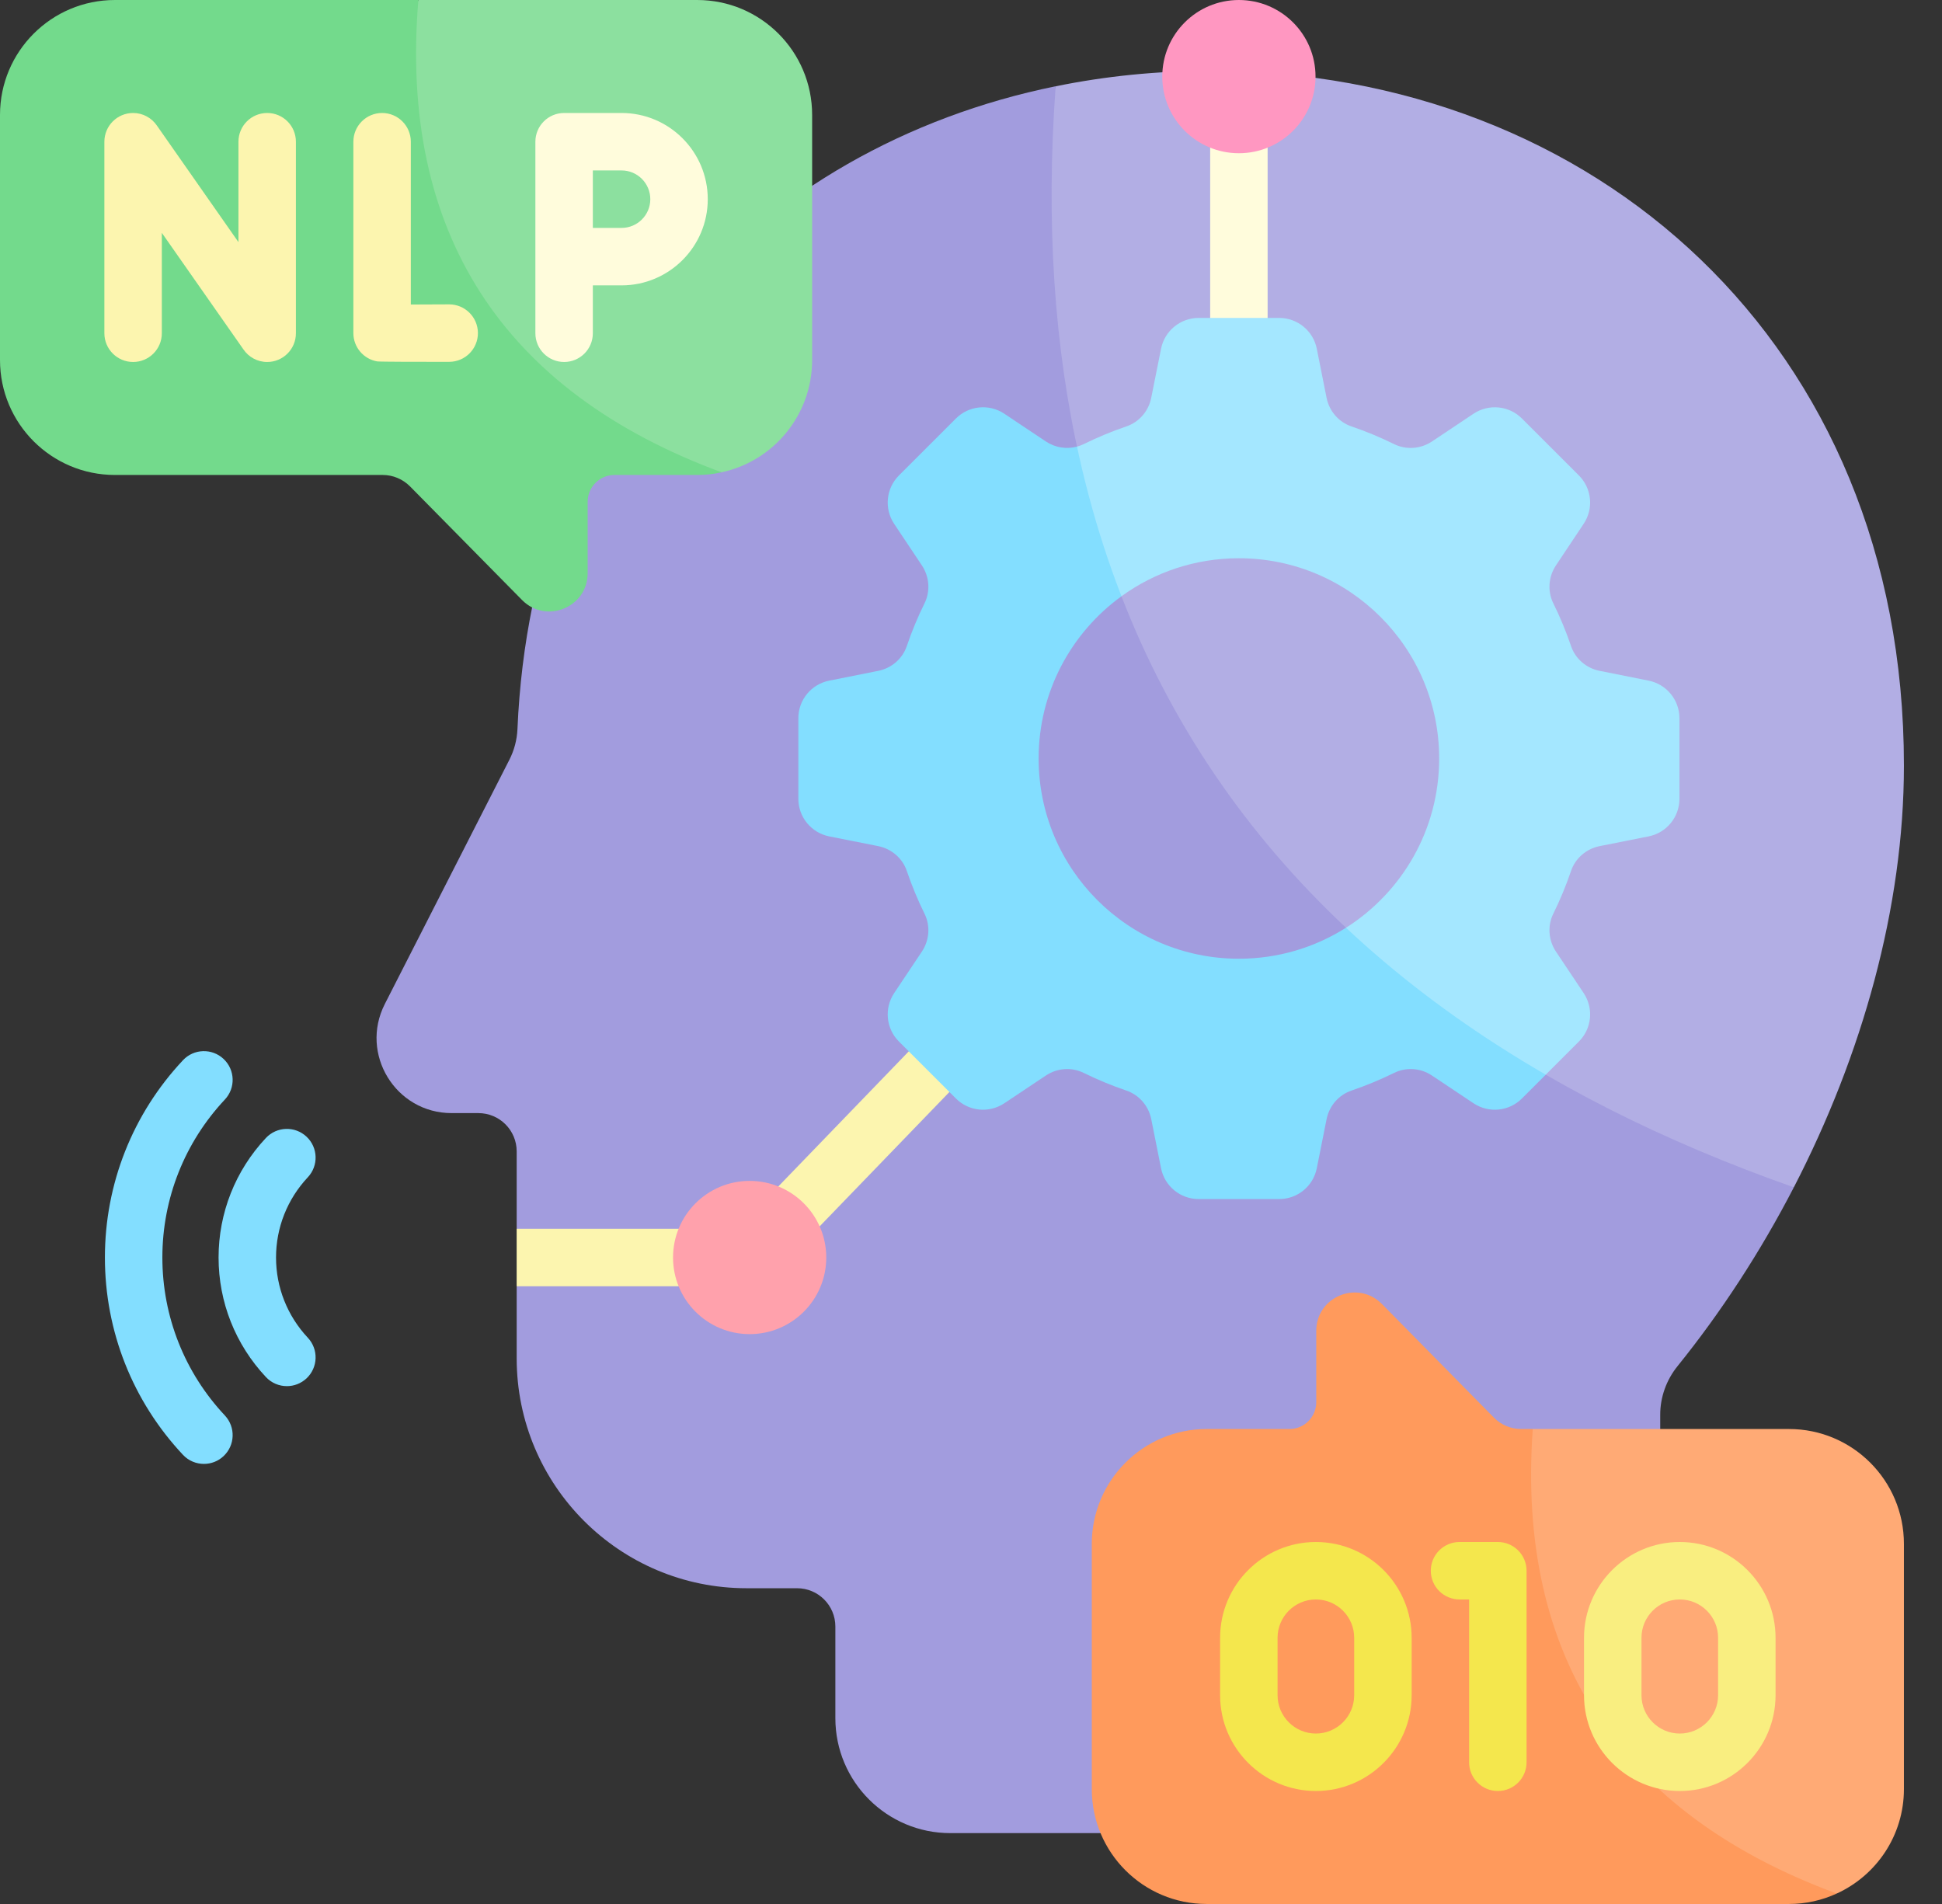
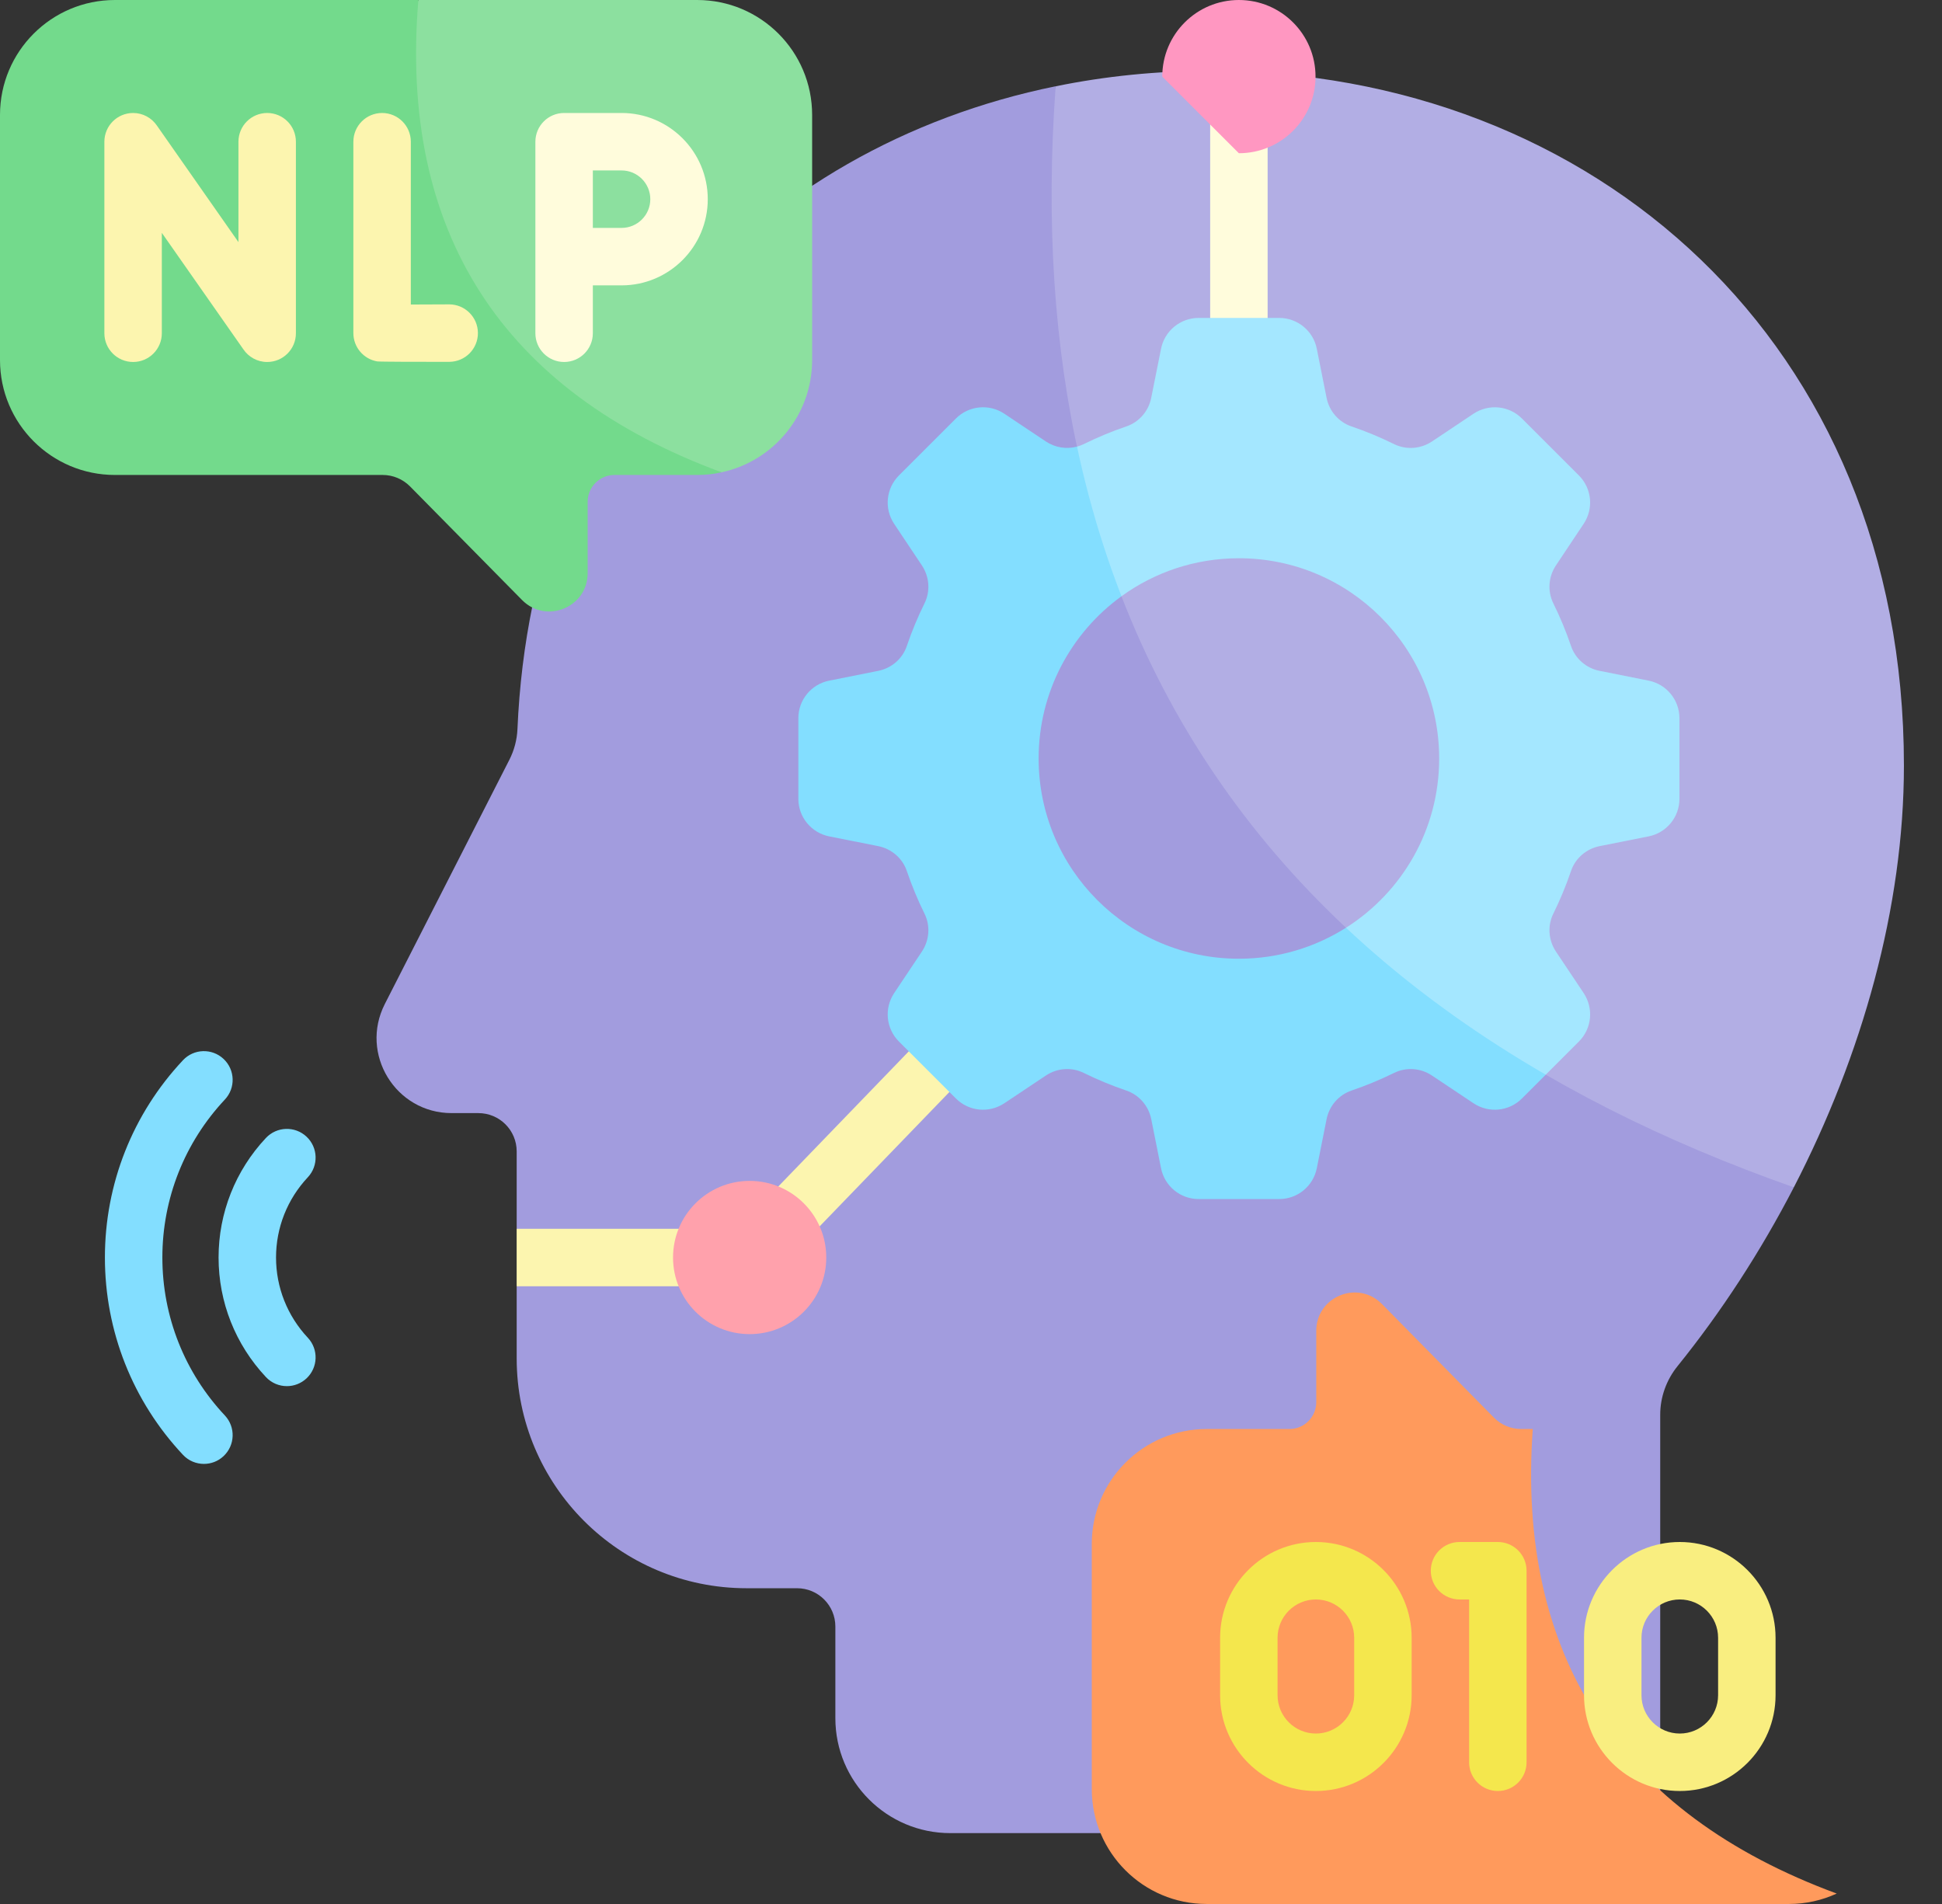
<svg xmlns="http://www.w3.org/2000/svg" width="51" height="50" viewBox="0 0 51 50" fill="none">
  <rect x="0" y="0" width="51" height="50" fill="#333333" stroke="none" />
  <g clip-path="url(#clip0_952_4437)">
    <path d="M50 20.105C50 23.825 48.905 27.705 47.109 31.18C27.896 29.635 21.94 19.466 27.724 2.266C29.029 1.999 30.389 1.861 31.785 1.861C41.844 1.861 50 8.996 50 20.105Z" fill="#B2AEE4" />
    <path d="M47.109 31.18C46.239 32.862 45.206 34.45 44.054 35.877C43.763 36.238 43.6 36.686 43.6 37.151V48.139H24.956C23.29 48.139 21.938 46.788 21.938 45.121V42.714C21.938 42.159 21.488 41.708 20.932 41.708H19.605C16.272 41.708 13.569 39.006 13.569 35.672V33.778L14.575 33.023L13.569 32.269V30.238C13.569 29.681 13.119 29.231 12.562 29.231H11.86C10.389 29.231 9.438 27.677 10.106 26.366L13.376 19.954C13.504 19.704 13.576 19.43 13.589 19.151C13.977 10.098 19.889 3.862 27.723 2.265C26.686 16.533 33.274 26.312 47.109 31.18Z" fill="#A29CDE" />
    <path d="M5.355 38.443C5.154 38.443 4.953 38.363 4.805 38.205C3.483 36.796 2.755 34.955 2.755 33.023C2.755 31.091 3.483 29.251 4.805 27.842C5.09 27.538 5.567 27.523 5.871 27.808C6.175 28.093 6.191 28.57 5.906 28.874C4.847 30.003 4.264 31.476 4.264 33.023C4.264 34.57 4.847 36.044 5.906 37.172C6.191 37.477 6.175 37.954 5.871 38.239C5.726 38.376 5.54 38.443 5.355 38.443Z" fill="#83DEFF" />
    <path d="M7.534 36.401C7.333 36.401 7.132 36.321 6.984 36.163C6.181 35.307 5.74 34.193 5.74 33.023C5.74 31.854 6.181 30.739 6.983 29.884C7.269 29.58 7.746 29.565 8.05 29.85C8.354 30.135 8.369 30.612 8.084 30.916C7.545 31.491 7.249 32.239 7.249 33.023C7.249 33.807 7.546 34.556 8.084 35.13C8.369 35.434 8.354 35.911 8.05 36.197C7.904 36.333 7.719 36.401 7.534 36.401Z" fill="#83DEFF" />
    <path d="M32.536 9.801C32.119 9.801 31.781 9.464 31.781 9.047V2.621C31.781 2.205 32.119 1.867 32.536 1.867C32.952 1.867 33.29 2.205 33.29 2.621V9.047C33.29 9.464 32.952 9.801 32.536 9.801Z" fill="#FFFCDC" />
    <path d="M19.686 33.778C19.498 33.778 19.309 33.708 19.163 33.566C18.863 33.276 18.854 32.799 19.144 32.499L24.036 27.433C24.325 27.134 24.803 27.125 25.103 27.415C25.402 27.704 25.411 28.182 25.121 28.482L20.229 33.547C20.081 33.701 19.884 33.778 19.686 33.778Z" fill="#FCF5AF" />
    <path d="M20.442 33.023C20.442 33.44 20.104 33.778 19.687 33.778H13.568V32.269H19.687C20.104 32.269 20.442 32.607 20.442 33.023Z" fill="#FCF5AF" />
    <path d="M21.328 3.018V9.455C21.328 10.902 20.31 12.112 18.95 12.403C12.181 10.675 8.448 6.888 10.987 0H18.31C19.977 0 21.328 1.351 21.328 3.018Z" fill="#8CE09F" />
    <path d="M18.95 12.403C18.744 12.45 18.529 12.473 18.31 12.473H16.137C15.748 12.473 15.433 12.789 15.433 13.177V15.05C15.433 15.95 14.342 16.397 13.71 15.757L10.768 12.773C10.578 12.582 10.321 12.473 10.051 12.473H3.018C1.351 12.473 0 11.122 0 9.455V3.018C0 1.351 1.351 0 3.018 0H10.987C10.48 6.083 13.187 10.277 18.95 12.403Z" fill="#73DA8C" />
    <path d="M7.017 2.967C6.6 2.967 6.262 3.305 6.262 3.722V6.358L4.12 3.297C3.984 3.098 3.755 2.967 3.496 2.967C3.079 2.967 2.741 3.305 2.741 3.722V8.752C2.741 9.168 3.079 9.506 3.496 9.506C3.912 9.506 4.25 9.168 4.25 8.752V6.115L6.393 9.176C6.529 9.375 6.757 9.506 7.017 9.506C7.434 9.506 7.771 9.168 7.771 8.752V3.722C7.771 3.305 7.434 2.967 7.017 2.967Z" fill="#FCF5AF" />
    <path d="M16.324 2.967H14.815C14.398 2.967 14.06 3.305 14.06 3.722V8.752C14.06 9.168 14.398 9.506 14.815 9.506C15.231 9.506 15.569 9.168 15.569 8.752V7.494H16.323C17.572 7.494 18.587 6.479 18.587 5.231C18.587 3.982 17.572 2.967 16.324 2.967ZM16.324 5.985H15.569V4.476H16.324C16.74 4.476 17.078 4.815 17.078 5.231C17.078 5.647 16.74 5.985 16.324 5.985Z" fill="#FFFCDC" />
    <path d="M9.907 9.491C9.545 9.429 9.28 9.115 9.28 8.748V3.722C9.28 3.305 9.618 2.967 10.035 2.967C10.451 2.967 10.789 3.305 10.789 3.722V7.997C11.091 7.996 11.451 7.995 11.792 7.993H11.796C12.211 7.993 12.548 8.328 12.551 8.743C12.553 9.16 12.217 9.5 11.8 9.502C11.224 9.505 9.962 9.501 9.907 9.491Z" fill="#FCF5AF" />
    <path d="M43.296 17.874L42.008 17.617C41.659 17.547 41.37 17.3 41.257 16.963C41.126 16.578 40.971 16.204 40.793 15.845C40.635 15.525 40.664 15.146 40.861 14.849L41.59 13.755C41.856 13.357 41.804 12.826 41.465 12.486L39.968 10.99C39.629 10.651 39.098 10.599 38.698 10.864L37.605 11.594C37.309 11.791 36.928 11.819 36.61 11.662C36.249 11.484 35.876 11.329 35.492 11.198C35.155 11.084 34.907 10.795 34.838 10.447L34.581 9.158C34.487 8.688 34.074 8.349 33.594 8.349H31.478C30.998 8.349 30.585 8.688 30.491 9.158L30.233 10.447C30.164 10.795 29.917 11.084 29.58 11.198C29.195 11.329 28.822 11.484 28.462 11.662C28.405 11.69 28.344 11.712 28.284 11.728C26.838 21.551 31.644 26.459 40.594 28.222L41.465 27.351C41.804 27.012 41.856 26.481 41.591 26.081L40.861 24.988C40.664 24.691 40.635 24.312 40.793 23.993C40.971 23.633 41.126 23.259 41.257 22.874C41.37 22.538 41.659 22.291 42.008 22.22L43.296 21.964C43.767 21.869 44.105 21.457 44.105 20.977V18.86C44.104 18.38 43.766 17.968 43.296 17.874Z" fill="#A4E7FF" />
    <path d="M28.284 11.728C28.008 11.803 27.71 11.755 27.467 11.594L26.374 10.864C25.974 10.598 25.443 10.651 25.104 10.99L23.607 12.486C23.268 12.826 23.216 13.357 23.481 13.755L24.211 14.849C24.408 15.146 24.437 15.525 24.279 15.845C24.101 16.204 23.946 16.578 23.815 16.963C23.702 17.3 23.413 17.547 23.064 17.617L21.776 17.874C21.305 17.968 20.966 18.38 20.966 18.86V20.977C20.966 21.457 21.305 21.869 21.776 21.964L23.064 22.22C23.413 22.291 23.702 22.538 23.815 22.874C23.946 23.259 24.101 23.633 24.279 23.993C24.437 24.312 24.408 24.691 24.211 24.988L23.481 26.081C23.216 26.481 23.268 27.012 23.607 27.351L25.104 28.847C25.443 29.187 25.974 29.239 26.374 28.973L27.467 28.244C27.763 28.046 28.143 28.018 28.462 28.176C28.822 28.353 29.195 28.508 29.58 28.639C29.917 28.754 30.164 29.042 30.234 29.391L30.491 30.679C30.585 31.15 30.998 31.488 31.478 31.488H33.594C34.074 31.488 34.487 31.15 34.581 30.679L34.838 29.391C34.908 29.042 35.155 28.754 35.492 28.639C35.877 28.508 36.25 28.353 36.61 28.176C36.929 28.018 37.309 28.046 37.605 28.244L38.698 28.973C39.098 29.239 39.629 29.187 39.968 28.847L40.594 28.222C33.935 24.369 29.806 18.843 28.284 11.728Z" fill="#83DEFF" />
    <path d="M37.795 19.919C37.795 21.789 36.819 23.431 35.348 24.363C31.677 22.99 29.67 20.126 29.452 15.658C30.318 15.03 31.383 14.66 32.535 14.66C35.44 14.66 37.795 17.014 37.795 19.919Z" fill="#B2AEE4" />
    <path d="M35.348 24.363C34.534 24.878 33.57 25.177 32.535 25.177C29.631 25.177 27.276 22.823 27.276 19.918C27.276 18.166 28.134 16.614 29.451 15.658C30.741 18.984 32.71 21.889 35.348 24.363Z" fill="#A29CDE" />
-     <path d="M32.535 4.024C33.647 4.024 34.548 3.123 34.548 2.012C34.548 0.901 33.647 0 32.535 0C31.424 0 30.523 0.901 30.523 2.012C30.523 3.123 31.424 4.024 32.535 4.024Z" fill="#FF97C1" />
+     <path d="M32.535 4.024C33.647 4.024 34.548 3.123 34.548 2.012C34.548 0.901 33.647 0 32.535 0C31.424 0 30.523 0.901 30.523 2.012Z" fill="#FF97C1" />
    <path d="M19.687 35.035C20.798 35.035 21.699 34.135 21.699 33.023C21.699 31.912 20.798 31.011 19.687 31.011C18.576 31.011 17.675 31.912 17.675 33.023C17.675 34.135 18.576 35.035 19.687 35.035Z" fill="#FFA1AC" />
-     <path d="M50 40.545V46.982C50 48.201 49.276 49.252 48.235 49.726C40.273 48.68 35.472 45.531 40.253 37.527H46.982C48.649 37.527 50 38.878 50 40.545Z" fill="#FFAA75" />
    <path d="M48.235 49.726C47.853 49.902 47.428 50 46.982 50H31.69C30.023 50 28.672 48.649 28.672 46.982V40.545C28.672 38.878 30.023 37.527 31.69 37.527H33.863C34.252 37.527 34.567 37.211 34.567 36.823V34.95C34.567 34.05 35.658 33.603 36.29 34.243L39.232 37.227C39.421 37.419 39.679 37.527 39.949 37.527H40.253C39.824 43.5 42.536 47.624 48.235 49.726Z" fill="#FF9A5C" />
    <path d="M34.557 47.033C33.17 47.033 32.042 45.905 32.042 44.518V43.009C32.042 41.622 33.17 40.494 34.557 40.494C35.944 40.494 37.072 41.622 37.072 43.009V44.518C37.072 45.905 35.944 47.033 34.557 47.033ZM34.557 42.003C34.002 42.003 33.551 42.454 33.551 43.009V44.518C33.551 45.073 34.002 45.524 34.557 45.524C35.112 45.524 35.563 45.073 35.563 44.518V43.009C35.563 42.454 35.112 42.003 34.557 42.003Z" fill="#F4E74D" />
    <path d="M44.114 47.033C42.727 47.033 41.599 45.905 41.599 44.518V43.009C41.599 41.622 42.727 40.494 44.114 40.494C45.501 40.494 46.629 41.622 46.629 43.009V44.518C46.629 45.905 45.501 47.033 44.114 47.033ZM44.114 42.003C43.559 42.003 43.108 42.454 43.108 43.009V44.518C43.108 45.073 43.559 45.524 44.114 45.524C44.669 45.524 45.12 45.073 45.12 44.518V43.009C45.12 42.454 44.669 42.003 44.114 42.003Z" fill="#F9EE80" />
    <path d="M39.336 47.033C38.919 47.033 38.581 46.696 38.581 46.279V42.003H38.33C37.913 42.003 37.575 41.665 37.575 41.249C37.575 40.832 37.913 40.494 38.33 40.494H39.336C39.752 40.494 40.09 40.832 40.09 41.249V46.279C40.09 46.696 39.752 47.033 39.336 47.033Z" fill="#F4E74D" />
  </g>
  <defs>
    <clipPath id="clip0_952_4437">
      <rect width="50" height="50" fill="white" />
    </clipPath>
  </defs>
</svg>